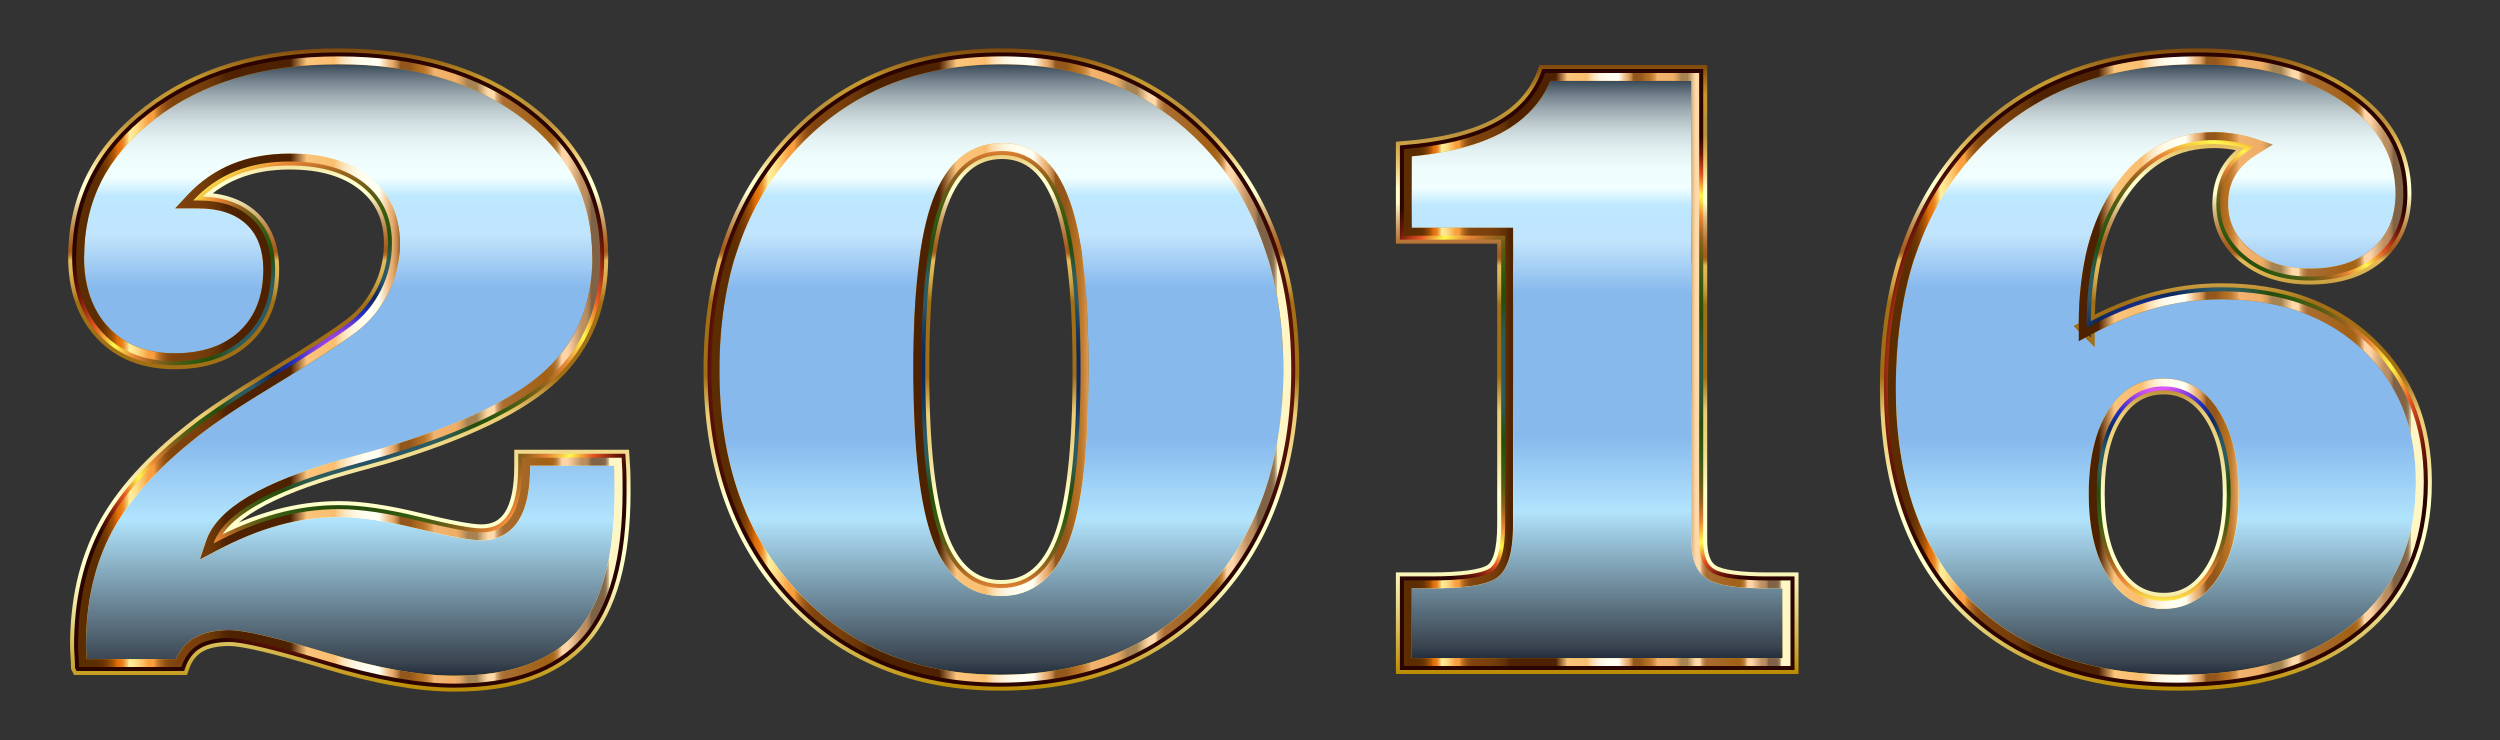
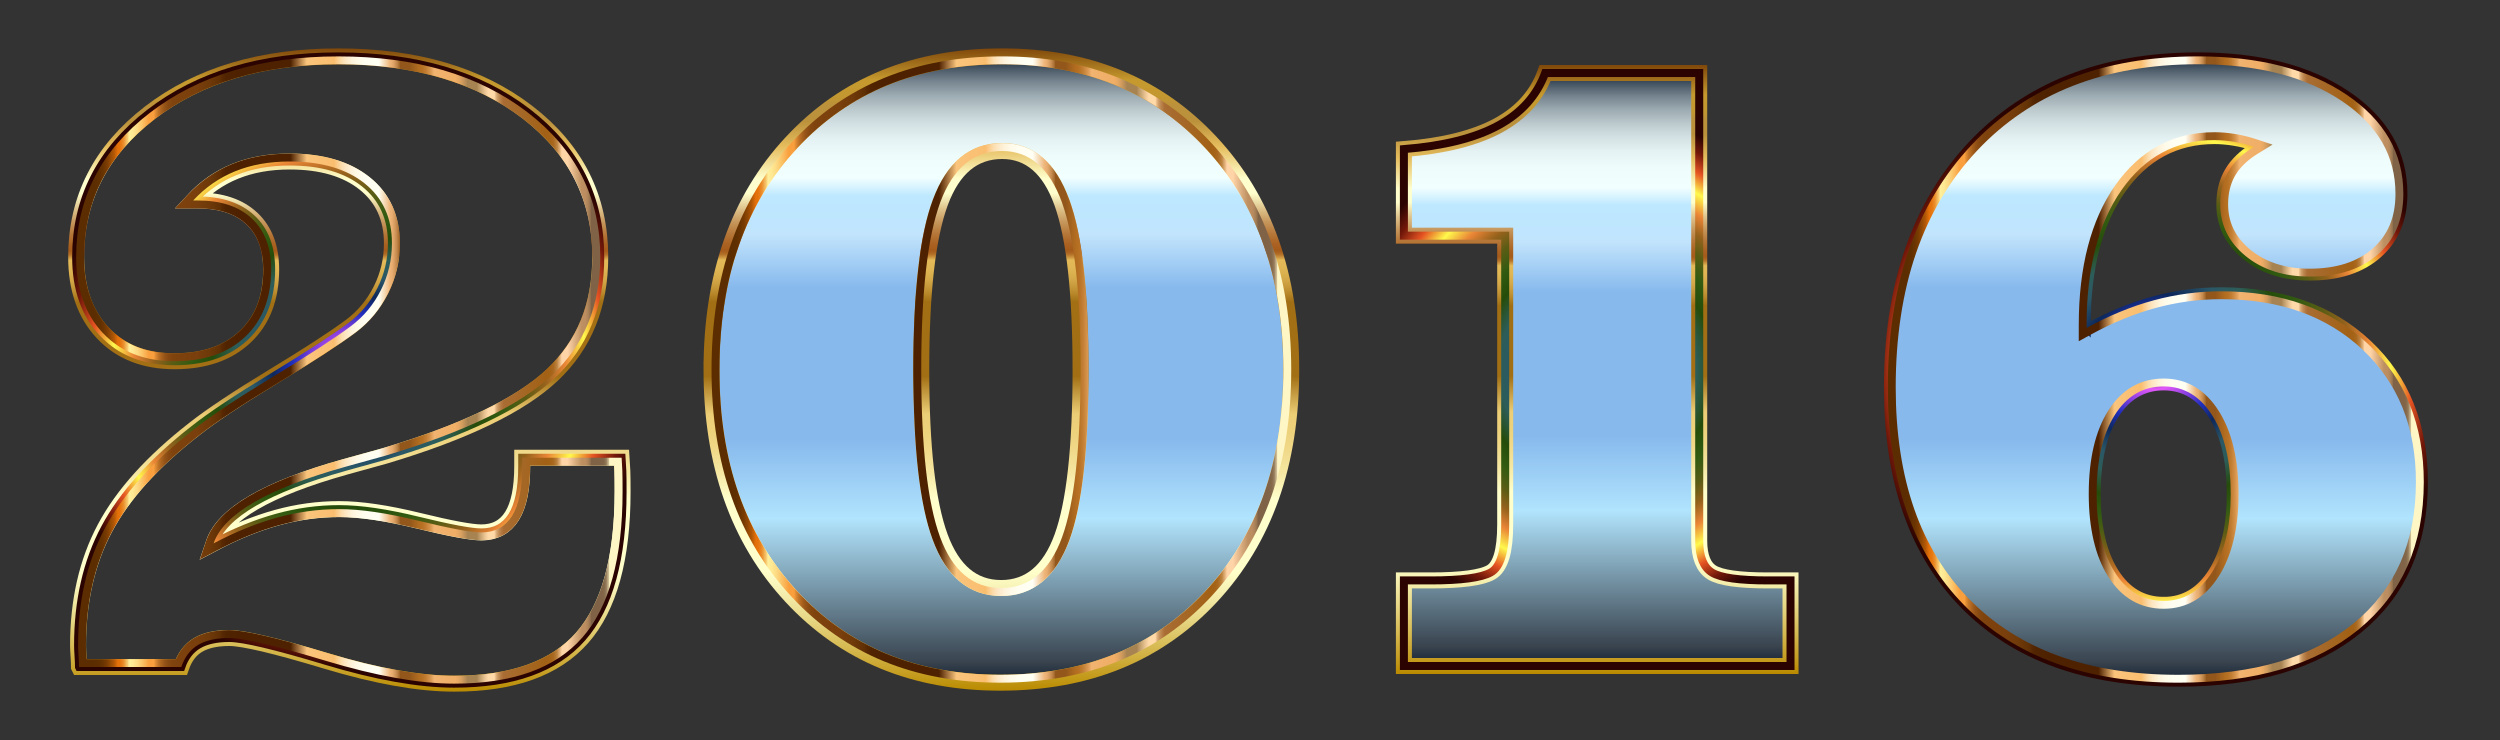
<svg xmlns="http://www.w3.org/2000/svg" enable-background="new -15 430 2500 740" version="1.1" viewBox="-15 430 2500 740" xml:space="preserve">
  <rect x="-15" y="430" width="2500" height="740" fill="#333333" stroke="none" />
  <linearGradient id="i" x1="339.89" x2="339.89" y1="920.2" y2="1557.8" gradientTransform="matrix(.984 0 0 -.984 0 2018.9)" gradientUnits="userSpaceOnUse">
    <stop stop-color="#152133" offset="0" />
    <stop stop-color="#39444F" offset=".033" />
    <stop stop-color="#B1E4FD" offset=".261" />
    <stop stop-color="#87B9ED" offset=".388" />
    <stop stop-color="#87B9ED" offset=".63" />
    <stop stop-color="#C2E4FC" offset=".715" />
    <stop stop-color="#BFE6FE" offset=".727" />
    <stop stop-color="#BDE8FF" offset=".776" />
    <stop stop-color="#F2FFFF" offset=".806" />
    <stop stop-color="#EFFCFC" offset=".84" />
    <stop stop-color="#E5F2F3" offset=".867" />
    <stop stop-color="#D4E1E4" offset=".891" />
    <stop stop-color="#BCCACE" offset=".914" />
    <stop stop-color="#9DABB2" offset=".937" />
    <stop stop-color="#778690" offset=".959" />
    <stop stop-color="#4B5A67" offset=".979" />
    <stop stop-color="#19283A" offset=".999" />
    <stop stop-color="#172638" offset="1" />
  </linearGradient>
-   <path d="m64.022 1097c0-2.533-0.163-6.182-0.475-10.938-0.319-4.755-0.475-8.24-0.475-10.462 0-44.702 8.954-83.852 26.868-117.46 17.908-33.601 47.629-66.577 89.165-98.914 16.8-13.315 43.112-30.829 78.941-52.549 35.822-21.71 61.821-38.593 77.99-50.645 12.676-9.511 22.663-21.556 29.96-36.142 7.289-14.579 10.938-30.116 10.938-46.604 0-25.36-9.117-45.333-27.344-59.919-18.234-14.579-43.2-21.875-74.899-21.875-20.292 0-38.445 3.254-54.45 9.749-16.013 6.502-30.041 16.25-42.086 29.246h4.755c23.138 0 41.135 6.026 53.975 18.071 12.84 12.052 19.26 29.008 19.26 50.884 0 28.533-8.642 50.965-25.917 67.29-17.283 16.333-40.823 24.491-70.619 24.491-30.123 0-54.056-9.429-71.808-28.296-17.759-18.858-26.631-44.144-26.631-75.85 0-58.329 24.491-106.36 73.472-144.09 48.982-37.724 111.83-56.59 188.56-56.59 77.67 0 140.76 18.628 189.27 55.877 48.506 37.256 72.759 85.524 72.759 144.8 0 48.506-16.013 87.821-48.03 117.94-32.025 30.122-87.82 57.065-167.39 80.843-9.199 2.541-22.351 6.182-39.471 10.938-77.99 21.875-121.9 47.399-131.73 76.563 21.556-11.413 42.636-19.973 63.248-25.68 20.605-5.707 41.373-8.56 62.297-8.56 21.236 0 47.711 3.886 79.417 11.652 31.698 7.772 52.623 11.65 62.772 11.65 13.628 0 23.852-5.469 30.673-16.406 6.814-10.938 10.224-27.5 10.224-49.695v-8.56h99.39c0.312 4.124 0.55 8.56 0.713 13.315 0.156 4.756 0.238 11.576 0.238 20.449 0 66.897-13.479 115.64-40.422 146.23-26.95 30.591-69.593 45.89-127.92 45.89-35.191 0-77.99-7.609-128.4-22.826s-82.589-22.826-96.536-22.826c-13.003 0-23.384 2.304-31.148 6.895-7.772 4.6-13.397 11.971-16.882 22.114h-102.24v-1e-4z" fill="url(#i)" />
  <linearGradient id="h" x1="339.89" x2="339.89" y1="912.2" y2="1565.8" gradientTransform="matrix(.984 0 0 -.984 0 2018.9)" gradientUnits="userSpaceOnUse">
    <stop stop-color="#BA8B01" offset="0" />
    <stop stop-color="#CDAA37" offset=".044" />
    <stop stop-color="#E8D886" offset=".112" />
    <stop stop-color="#F8F4B8" offset=".161" />
    <stop stop-color="#FFFFCB" offset=".185" />
    <stop stop-color="#FFFFCB" offset=".299" />
    <stop stop-color="#FDF9C1" offset=".308" />
    <stop stop-color="#F5E6A0" offset=".342" />
    <stop stop-color="#F0D989" offset=".374" />
    <stop stop-color="#EDD17B" offset=".404" />
    <stop stop-color="#ECCE76" offset=".43" />
    <stop stop-color="#A26F14" offset=".489" />
    <stop stop-color="#A26F14" offset=".605" />
    <stop stop-color="#A67418" offset=".607" />
    <stop stop-color="#C19234" offset=".624" />
    <stop stop-color="#D4A848" offset=".64" />
    <stop stop-color="#E0B654" offset=".656" />
    <stop stop-color="#E4BA58" offset=".67" />
    <stop stop-color="#D9A94D" offset=".672" />
    <stop stop-color="#C38737" offset=".676" />
    <stop stop-color="#B36F27" offset=".679" />
    <stop stop-color="#A9601D" offset=".683" />
    <stop stop-color="#A65B1A" offset=".686" />
    <stop stop-color="#AA6222" offset=".695" />
    <stop stop-color="#B57637" offset=".71" />
    <stop stop-color="#C6965B" offset=".729" />
    <stop stop-color="#DEC38B" offset=".75" />
    <stop stop-color="#FDFCC9" offset=".773" />
    <stop stop-color="#FFFFCD" offset=".774" />
    <stop stop-color="#FFFFCD" offset=".796" />
    <stop stop-color="#E5BD5D" offset=".847" />
    <stop stop-color="#BB913B" offset=".886" />
    <stop stop-color="#BB913B" offset=".912" />
    <stop stop-color="#BE9337" offset=".915" />
    <stop stop-color="#C39830" offset=".925" />
    <stop stop-color="#C5992E" offset=".951" />
    <stop stop-color="#7F470A" offset="1" />
  </linearGradient>
  <path d="m64.022 1097c0-2.533-0.163-6.182-0.475-10.938-0.319-4.755-0.475-8.24-0.475-10.462 0-44.702 8.954-83.852 26.868-117.46 17.908-33.601 47.629-66.577 89.165-98.914 16.8-13.315 43.112-30.829 78.941-52.549 35.822-21.71 61.821-38.593 77.99-50.645 12.676-9.511 22.663-21.556 29.96-36.142 7.289-14.579 10.938-30.116 10.938-46.604 0-25.36-9.117-45.333-27.344-59.919-18.234-14.579-43.2-21.875-74.899-21.875-20.292 0-38.445 3.254-54.45 9.749-16.013 6.502-30.041 16.25-42.086 29.246h4.755c23.138 0 41.135 6.026 53.975 18.071 12.84 12.052 19.26 29.008 19.26 50.884 0 28.533-8.642 50.965-25.917 67.29-17.283 16.333-40.823 24.491-70.619 24.491-30.123 0-54.056-9.429-71.808-28.296-17.759-18.858-26.631-44.144-26.631-75.85 0-58.329 24.491-106.36 73.472-144.09 48.982-37.724 111.83-56.59 188.56-56.59 77.67 0 140.76 18.628 189.27 55.877 48.506 37.256 72.759 85.524 72.759 144.8 0 48.506-16.013 87.821-48.03 117.94-32.025 30.122-87.82 57.065-167.39 80.843-9.199 2.541-22.351 6.182-39.471 10.938-77.99 21.875-121.9 47.399-131.73 76.563 21.556-11.413 42.636-19.973 63.248-25.68 20.605-5.707 41.373-8.56 62.297-8.56 21.236 0 47.711 3.886 79.417 11.652 31.698 7.772 52.623 11.65 62.772 11.65 13.628 0 23.852-5.469 30.673-16.406 6.814-10.938 10.224-27.5 10.224-49.695v-8.56h99.39c0.312 4.124 0.55 8.56 0.713 13.315 0.156 4.756 0.238 11.576 0.238 20.449 0 66.897-13.479 115.64-40.422 146.23-26.95 30.591-69.593 45.89-127.92 45.89-35.191 0-77.99-7.609-128.4-22.826s-82.589-22.826-96.536-22.826c-13.003 0-23.384 2.304-31.148 6.895-7.772 4.6-13.397 11.971-16.882 22.114h-102.24v-1e-4z" fill="none" stroke="url(#h)" stroke-miterlimit="10" stroke-width="16" />
  <radialGradient id="g" cx="339.89" cy="1239" r="302.95" gradientTransform="matrix(.984 0 0 -.984 0 2018.9)" gradientUnits="userSpaceOnUse">
    <stop stop-color="#2D0B38" offset="0" />
    <stop stop-color="#E257F9" offset=".068" />
    <stop stop-color="#813EDD" offset=".136" />
    <stop stop-color="#202FBE" offset=".192" />
    <stop stop-color="#0D285B" offset=".256" />
    <stop stop-color="#2A5867" offset=".328" />
    <stop stop-color="#2C5D58" offset=".389" />
    <stop stop-color="#264C0A" offset=".462" />
    <stop stop-color="#325B11" offset=".529" />
    <stop stop-color="#5B5C14" offset=".597" />
    <stop stop-color="#96621C" offset=".658" />
    <stop stop-color="#EA8536" offset=".724" />
    <stop stop-color="#FFF94C" offset=".794" />
    <stop stop-color="#E55322" offset=".867" />
    <stop stop-color="#72180A" offset=".937" />
    <stop stop-color="#2B0401" offset="1" />
  </radialGradient>
  <path d="m64.022 1097c0-2.533-0.163-6.182-0.475-10.938-0.319-4.755-0.475-8.24-0.475-10.462 0-44.702 8.954-83.852 26.868-117.46 17.908-33.601 47.629-66.577 89.165-98.914 16.8-13.315 43.112-30.829 78.941-52.549 35.822-21.71 61.821-38.593 77.99-50.645 12.676-9.511 22.663-21.556 29.96-36.142 7.289-14.579 10.938-30.116 10.938-46.604 0-25.36-9.117-45.333-27.344-59.919-18.234-14.579-43.2-21.875-74.899-21.875-20.292 0-38.445 3.254-54.45 9.749-16.013 6.502-30.041 16.25-42.086 29.246h4.755c23.138 0 41.135 6.026 53.975 18.071 12.84 12.052 19.26 29.008 19.26 50.884 0 28.533-8.642 50.965-25.917 67.29-17.283 16.333-40.823 24.491-70.619 24.491-30.123 0-54.056-9.429-71.808-28.296-17.759-18.858-26.631-44.144-26.631-75.85 0-58.329 24.491-106.36 73.472-144.09 48.982-37.724 111.83-56.59 188.56-56.59 77.67 0 140.76 18.628 189.27 55.877 48.506 37.256 72.759 85.524 72.759 144.8 0 48.506-16.013 87.821-48.03 117.94-32.025 30.122-87.82 57.065-167.39 80.843-9.199 2.541-22.351 6.182-39.471 10.938-77.99 21.875-121.9 47.399-131.73 76.563 21.556-11.413 42.636-19.973 63.248-25.68 20.605-5.707 41.373-8.56 62.297-8.56 21.236 0 47.711 3.886 79.417 11.652 31.698 7.772 52.623 11.65 62.772 11.65 13.628 0 23.852-5.469 30.673-16.406 6.814-10.938 10.224-27.5 10.224-49.695v-8.56h99.39c0.312 4.124 0.55 8.56 0.713 13.315 0.156 4.756 0.238 11.576 0.238 20.449 0 66.897-13.479 115.64-40.422 146.23-26.95 30.591-69.593 45.89-127.92 45.89-35.191 0-77.99-7.609-128.4-22.826s-82.589-22.826-96.536-22.826c-13.003 0-23.384 2.304-31.148 6.895-7.772 4.6-13.397 11.971-16.882 22.114h-102.24v-1e-4z" fill="none" stroke="url(#g)" stroke-miterlimit="10" stroke-width="8" />
  <linearGradient id="f" x1="62.178" x2="617.6" y1="1239" y2="1239" gradientTransform="matrix(.984 0 0 -.984 0 2018.9)" gradientUnits="userSpaceOnUse">
    <stop stop-color="#5C2D00" offset=".032" />
    <stop stop-color="#5F2F00" offset=".041" />
    <stop stop-color="#693401" offset=".049" />
    <stop stop-color="#7A3C02" offset=".056" />
    <stop stop-color="#924804" offset=".062" />
    <stop stop-color="#B15706" offset=".069" />
    <stop stop-color="#D66908" offset=".074" />
    <stop stop-color="#E47009" offset=".076" />
    <stop stop-color="#E5740D" offset=".08" />
    <stop stop-color="#E77E1A" offset=".083" />
    <stop stop-color="#EB902E" offset=".087" />
    <stop stop-color="#F0AA4B" offset=".09" />
    <stop stop-color="#F7CA70" offset=".094" />
    <stop stop-color="#FFEF9B" offset=".097" />
    <stop stop-color="#FFE994" offset=".103" />
    <stop stop-color="#FDD982" offset=".112" />
    <stop stop-color="#FBBF63" offset=".122" />
    <stop stop-color="#F99F3E" offset=".133" />
    <stop stop-color="#F99F3E" offset=".134" />
    <stop stop-color="#F99F3E" offset=".142" />
    <stop stop-color="#E18D34" offset=".145" />
    <stop stop-color="#C27528" offset=".15" />
    <stop stop-color="#A9621E" offset=".156" />
    <stop stop-color="#955317" offset=".162" />
    <stop stop-color="#874911" offset=".169" />
    <stop stop-color="#7F430E" offset=".178" />
    <stop stop-color="#7D410D" offset=".194" />
    <stop stop-color="#793F0C" offset=".221" />
    <stop stop-color="#6F3909" offset=".244" />
    <stop stop-color="#603005" offset=".263" />
    <stop stop-color="#572802" offset=".268" />
    <stop stop-color="#502301" offset=".276" />
    <stop stop-color="#4E2100" offset=".298" />
    <stop stop-color="#4E2100" offset=".392" />
    <stop stop-color="#FAC47C" offset=".422" />
    <stop stop-color="#FABE6F" offset=".472" />
    <stop stop-color="#FBCE8F" offset=".479" />
    <stop stop-color="#FCDDAE" offset=".486" />
    <stop stop-color="#FDE9C7" offset=".495" />
    <stop stop-color="#FEF3DB" offset=".505" />
    <stop stop-color="#FFFAE8" offset=".516" />
    <stop stop-color="#FFFEF1" offset=".53" />
    <stop stop-color="#FFFFF3" offset=".554" />
    <stop stop-color="#EDB275" offset=".575" />
    <stop stop-color="#E8AD70" offset=".578" />
    <stop stop-color="#D99E61" offset=".582" />
    <stop stop-color="#C18649" offset=".587" />
    <stop stop-color="#9F6427" offset=".592" />
    <stop stop-color="#93571B" offset=".593" />
    <stop stop-color="#93571B" offset=".61" />
    <stop stop-color="#B46E21" offset=".629" />
    <stop stop-color="#B87226" offset=".634" />
    <stop stop-color="#C27E33" offset=".64" />
    <stop stop-color="#D4924A" offset=".647" />
    <stop stop-color="#ECAE6A" offset=".654" />
    <stop stop-color="#F1B370" offset=".655" />
    <stop stop-color="#F0AE66" offset=".694" />
    <stop stop-color="#E8A964" offset=".699" />
    <stop stop-color="#D39D5E" offset=".706" />
    <stop stop-color="#B18955" offset=".714" />
    <stop stop-color="#A78352" offset=".716" />
    <stop stop-color="#A78352" offset=".733" />
    <stop stop-color="#B69261" offset=".736" />
    <stop stop-color="#EBC594" offset=".748" />
    <stop stop-color="#FFD9A8" offset=".754" />
    <stop stop-color="#FFD9A8" offset=".765" />
    <stop stop-color="#ECC18E" offset=".767" />
    <stop stop-color="#D3A26D" offset=".77" />
    <stop stop-color="#C08A53" offset=".774" />
    <stop stop-color="#B37941" offset=".778" />
    <stop stop-color="#AB6F36" offset=".781" />
    <stop stop-color="#A86C32" offset=".785" />
    <stop stop-color="#A26115" offset=".86" />
    <stop stop-color="#A46317" offset=".868" />
    <stop stop-color="#A9691F" offset=".873" />
    <stop stop-color="#B2742D" offset=".876" />
    <stop stop-color="#BE8441" offset=".88" />
    <stop stop-color="#CE985A" offset=".882" />
    <stop stop-color="#E2B179" offset=".885" />
    <stop stop-color="#FACD9E" offset=".888" />
    <stop stop-color="#FFD4A6" offset=".888" />
    <stop stop-color="#FFD4A6" offset=".899" />
    <stop stop-color="#BD8F61" offset=".925" />
    <stop stop-color="#BB8D60" offset=".932" />
    <stop stop-color="#B3885C" offset=".935" />
    <stop stop-color="#A57E56" offset=".938" />
    <stop stop-color="#92704E" offset=".941" />
    <stop stop-color="#806346" offset=".942" />
    <stop stop-color="#806346" offset=".953" />
    <stop stop-color="#806346" offset=".955" />
    <stop stop-color="#826548" offset=".964" />
    <stop stop-color="#876C4D" offset=".967" />
    <stop stop-color="#927758" offset=".969" />
    <stop stop-color="#A08866" offset=".971" />
    <stop stop-color="#B39E79" offset=".972" />
    <stop stop-color="#CBBA91" offset=".974" />
    <stop stop-color="#E6D9AC" offset=".975" />
    <stop stop-color="#FFF6C5" offset=".976" />
    <stop stop-color="#FFF6C5" offset="1" />
  </linearGradient>
  <path d="m323.2 494.25c37.898 0 72.668 4.592 103.34 13.648 30.466 8.995 57.763 22.655 81.132 40.6 23.191 17.813 40.798 38.482 52.331 61.435 11.514 22.915 17.352 48.864 17.352 77.128 0 23.117-3.845 44.278-11.427 62.896-7.539 18.51-19.02 35.1-34.125 49.307-30.958 29.119-86.199 55.704-164.18 79.011-9.197 2.541-22.327 6.176-39.422 10.924-81.418 22.837-126.25 49.538-137.06 81.629l-6.299 18.702 17.44-9.234c20.955-11.095 41.702-19.523 61.666-25.05 19.824-5.49 40.077-8.274 60.196-8.274 20.5 0 46.59 3.844 77.543 11.425 32.595 7.992 53.741 11.877 64.647 11.877 16.229 0 29.145-6.954 37.353-20.115 7.681-12.33 11.414-29.947 11.414-53.856v-0.69h84.126c0.093 1.852 0.174 3.756 0.241 5.703 0.155 4.72 0.234 11.513 0.234 20.19 0 64.606-12.939 112.06-38.457 141.03-12.523 14.215-28.991 25.052-48.946 32.211-20.367 7.306-44.952 11.011-73.071 11.011-34.255 0-76.69-7.567-126.12-22.49-51.628-15.586-83.949-23.162-98.811-23.162-14.359 0-26.187 2.688-35.157 7.992-7.934 4.696-14.045 11.75-18.219 21.016h-89.301c-0.062-1.117-0.136-2.314-0.22-3.595-0.378-5.634-0.458-8.512-0.458-9.935 0-43.189 8.729-81.463 25.944-113.76 17.305-32.47 46.595-64.906 87.055-96.406l0.027-0.021 0.027-0.021c16.459-13.045 42.746-30.536 78.132-51.986 35.876-21.743 62.325-38.924 78.634-51.08 13.604-10.207 24.463-23.3 32.276-38.917 7.809-15.618 11.768-32.482 11.768-50.123 0-27.749-10.193-49.976-30.299-66.066-19.585-15.659-46.438-23.598-79.814-23.598-21.207 0-40.523 3.474-57.411 10.327-17.014 6.908-32.119 17.401-44.898 31.188l-12.252 13.22h22.78c20.967 0 37.315 5.363 48.589 15.939 11.288 10.596 16.776 25.363 16.776 45.146 0 26.518-7.671 46.658-23.453 61.57-15.687 14.824-37.628 22.341-65.213 22.341-28.116 0-49.73-8.445-66.078-25.821-16.25-17.256-24.49-40.96-24.49-70.454 0-27.774 5.891-53.409 17.509-76.195 11.654-22.856 29.451-43.602 52.895-61.661 23.614-18.187 50.979-32.029 81.333-41.139 30.545-9.167 65.004-13.816 102.42-13.816m0-7.87c-76.727 0-139.57 18.866-188.56 56.59-48.982 37.732-73.472 85.762-73.472 144.09 0 31.706 8.872 56.992 26.631 75.85 17.751 18.866 41.685 28.296 71.808 28.296 29.796 0 53.336-8.158 70.619-24.491 17.276-16.324 25.918-38.757 25.918-67.29 0-21.875-6.42-38.832-19.26-50.884-12.84-12.045-30.836-18.071-53.975-18.071h-4.755c12.045-12.996 26.074-22.745 42.086-29.246 16.005-6.494 34.158-9.749 54.45-9.749 31.698 0 56.665 7.297 74.899 21.875 18.227 14.586 27.344 34.559 27.344 59.919 0 16.488-3.648 32.025-10.938 46.604-7.296 14.586-17.283 26.631-29.96 36.142-16.169 12.052-42.168 28.934-77.99 50.645-35.83 21.72-62.141 39.233-78.941 52.549-41.536 32.337-71.258 65.314-89.165 98.914-17.915 33.608-26.868 72.759-26.868 117.46 0 2.222 0.156 5.707 0.475 10.462 0.312 4.755 0.475 8.404 0.475 10.938h102.24c3.485-10.142 9.11-17.514 16.882-22.114 7.765-4.591 18.145-6.895 31.148-6.895 13.947 0 46.128 7.609 96.536 22.826 50.408 15.218 93.208 22.826 128.4 22.826 58.329 0 100.97-15.299 127.92-45.89 26.943-30.592 40.422-79.335 40.422-146.23 0-8.872-0.082-15.693-0.238-20.449-0.163-4.755-0.401-9.191-0.713-13.315h-99.389v8.56c0 22.195-3.41 38.757-10.224 49.695-6.821 10.937-17.045 16.406-30.673 16.406-10.15 0-31.074-3.878-62.772-11.65-31.706-7.765-58.18-11.651-79.417-11.651-20.924 0-41.692 2.853-62.297 8.56-20.612 5.707-41.692 14.266-63.248 25.68 9.823-29.164 53.737-54.688 131.73-76.563 17.12-4.755 30.272-8.396 39.471-10.938 79.573-23.777 135.37-50.72 167.39-80.843 32.018-30.115 48.03-69.43 48.03-117.94 0-59.28-24.253-107.55-72.759-144.8-48.506-37.249-111.6-55.877-189.27-55.877z" fill="url(#f)" />
  <linearGradient id="e" x1="1002.7" x2="1002.7" y1="921.17" y2="1557.8" gradientTransform="matrix(.984 0 0 -.984 0 2018.9)" gradientUnits="userSpaceOnUse">
    <stop stop-color="#152133" offset="0" />
    <stop stop-color="#39444F" offset=".033" />
    <stop stop-color="#B1E4FD" offset=".261" />
    <stop stop-color="#87B9ED" offset=".388" />
    <stop stop-color="#87B9ED" offset=".63" />
    <stop stop-color="#C2E4FC" offset=".715" />
    <stop stop-color="#BFE6FE" offset=".727" />
    <stop stop-color="#BDE8FF" offset=".776" />
    <stop stop-color="#F2FFFF" offset=".806" />
    <stop stop-color="#EFFCFC" offset=".84" />
    <stop stop-color="#E5F2F3" offset=".867" />
    <stop stop-color="#D4E1E4" offset=".891" />
    <stop stop-color="#BCCACE" offset=".914" />
    <stop stop-color="#9DABB2" offset=".937" />
    <stop stop-color="#778690" offset=".959" />
    <stop stop-color="#4B5A67" offset=".979" />
    <stop stop-color="#19283A" offset=".999" />
    <stop stop-color="#172638" offset="1" />
  </linearGradient>
  <path d="m696.53 799.76c0-94.159 26.705-169.93 80.13-227.31 53.418-57.378 123.56-86.074 210.43-86.074 85.911 0 155.58 28.771 209 86.312 53.418 57.541 80.13 133.24 80.13 227.07 0 93.846-26.712 169.46-80.13 226.84-53.425 57.386-123.72 86.074-210.91 86.074-85.918 0-155.5-28.689-208.77-86.074-53.261-57.378-79.892-132.99-79.892-226.84zm369.03 0c0-77.039-6.182-132.75-18.546-167.16-12.364-34.396-32.337-51.597-59.919-51.597-28.533 0-49.145 17.12-61.821 51.359-12.684 34.24-19.022 90.042-19.022 167.39 0 77.358 6.257 133.08 18.784 167.16 12.52 34.083 32.887 51.121 61.108 51.121 28.213 0 48.506-16.882 60.87-50.646 12.364-33.763 18.546-89.64 18.546-167.63z" fill="url(#e)" />
  <linearGradient id="d" x1="1002.7" x2="1002.7" y1="913.17" y2="1565.8" gradientTransform="matrix(.984 0 0 -.984 0 2018.9)" gradientUnits="userSpaceOnUse">
    <stop stop-color="#BA8B01" offset="0" />
    <stop stop-color="#CDAA37" offset=".044" />
    <stop stop-color="#E8D886" offset=".112" />
    <stop stop-color="#F8F4B8" offset=".161" />
    <stop stop-color="#FFFFCB" offset=".185" />
    <stop stop-color="#FFFFCB" offset=".299" />
    <stop stop-color="#FDF9C1" offset=".308" />
    <stop stop-color="#F5E6A0" offset=".342" />
    <stop stop-color="#F0D989" offset=".374" />
    <stop stop-color="#EDD17B" offset=".404" />
    <stop stop-color="#ECCE76" offset=".43" />
    <stop stop-color="#A26F14" offset=".489" />
    <stop stop-color="#A26F14" offset=".605" />
    <stop stop-color="#A67418" offset=".607" />
    <stop stop-color="#C19234" offset=".624" />
    <stop stop-color="#D4A848" offset=".64" />
    <stop stop-color="#E0B654" offset=".656" />
    <stop stop-color="#E4BA58" offset=".67" />
    <stop stop-color="#D9A94D" offset=".672" />
    <stop stop-color="#C38737" offset=".676" />
    <stop stop-color="#B36F27" offset=".679" />
    <stop stop-color="#A9601D" offset=".683" />
    <stop stop-color="#A65B1A" offset=".686" />
    <stop stop-color="#AA6222" offset=".695" />
    <stop stop-color="#B57637" offset=".71" />
    <stop stop-color="#C6965B" offset=".729" />
    <stop stop-color="#DEC38B" offset=".75" />
    <stop stop-color="#FDFCC9" offset=".773" />
    <stop stop-color="#FFFFCD" offset=".774" />
    <stop stop-color="#FFFFCD" offset=".796" />
    <stop stop-color="#E5BD5D" offset=".847" />
    <stop stop-color="#BB913B" offset=".886" />
    <stop stop-color="#BB913B" offset=".912" />
    <stop stop-color="#BE9337" offset=".915" />
    <stop stop-color="#C39830" offset=".925" />
    <stop stop-color="#C5992E" offset=".951" />
    <stop stop-color="#7F470A" offset="1" />
  </linearGradient>
  <path d="m696.53 799.76c0-94.159 26.705-169.93 80.13-227.31 53.418-57.378 123.56-86.074 210.43-86.074 85.911 0 155.58 28.771 209 86.312 53.418 57.541 80.13 133.24 80.13 227.07 0 93.846-26.712 169.46-80.13 226.84-53.425 57.386-123.72 86.074-210.91 86.074-85.918 0-155.5-28.689-208.77-86.074-53.261-57.378-79.892-132.99-79.892-226.84zm369.03 0c0-77.039-6.182-132.75-18.546-167.16-12.364-34.396-32.337-51.597-59.919-51.597-28.533 0-49.145 17.12-61.821 51.359-12.684 34.24-19.022 90.042-19.022 167.39 0 77.358 6.257 133.08 18.784 167.16 12.52 34.083 32.887 51.121 61.108 51.121 28.213 0 48.506-16.882 60.87-50.646 12.364-33.763 18.546-89.64 18.546-167.63z" fill="none" stroke="url(#d)" stroke-miterlimit="10" stroke-width="16" />
  <radialGradient id="c" cx="1002.7" cy="1239.5" r="310.7" gradientTransform="matrix(.984 0 0 -.984 0 2018.9)" gradientUnits="userSpaceOnUse">
    <stop stop-color="#2D0B38" offset="0" />
    <stop stop-color="#E257F9" offset=".068" />
    <stop stop-color="#813EDD" offset=".136" />
    <stop stop-color="#202FBE" offset=".192" />
    <stop stop-color="#0D285B" offset=".256" />
    <stop stop-color="#2A5867" offset=".328" />
    <stop stop-color="#2C5D58" offset=".389" />
    <stop stop-color="#264C0A" offset=".462" />
    <stop stop-color="#325B11" offset=".529" />
    <stop stop-color="#5B5C14" offset=".597" />
    <stop stop-color="#96621C" offset=".658" />
    <stop stop-color="#EA8536" offset=".724" />
    <stop stop-color="#FFF94C" offset=".794" />
    <stop stop-color="#E55322" offset=".867" />
    <stop stop-color="#72180A" offset=".937" />
    <stop stop-color="#2B0401" offset="1" />
  </radialGradient>
-   <path d="m696.53 799.76c0-94.159 26.705-169.93 80.13-227.31 53.418-57.378 123.56-86.074 210.43-86.074 85.911 0 155.58 28.771 209 86.312 53.418 57.541 80.13 133.24 80.13 227.07 0 93.846-26.712 169.46-80.13 226.84-53.425 57.386-123.72 86.074-210.91 86.074-85.918 0-155.5-28.689-208.77-86.074-53.261-57.378-79.892-132.99-79.892-226.84zm369.03 0c0-77.039-6.182-132.75-18.546-167.16-12.364-34.396-32.337-51.597-59.919-51.597-28.533 0-49.145 17.12-61.821 51.359-12.684 34.24-19.022 90.042-19.022 167.39 0 77.358 6.257 133.08 18.784 167.16 12.52 34.083 32.887 51.121 61.108 51.121 28.213 0 48.506-16.882 60.87-50.646 12.364-33.763 18.546-89.64 18.546-167.63z" fill="none" stroke="url(#c)" stroke-miterlimit="10" stroke-width="8" />
  <linearGradient id="b" x1="708.03" x2="1297.3" y1="1239.5" y2="1239.5" gradientTransform="matrix(.984 0 0 -.984 0 2018.9)" gradientUnits="userSpaceOnUse">
    <stop stop-color="#5C2D00" offset=".032" />
    <stop stop-color="#5F2F00" offset=".041" />
    <stop stop-color="#693401" offset=".049" />
    <stop stop-color="#7A3C02" offset=".056" />
    <stop stop-color="#924804" offset=".062" />
    <stop stop-color="#B15706" offset=".069" />
    <stop stop-color="#D66908" offset=".074" />
    <stop stop-color="#E47009" offset=".076" />
    <stop stop-color="#E5740D" offset=".08" />
    <stop stop-color="#E77E1A" offset=".083" />
    <stop stop-color="#EB902E" offset=".087" />
    <stop stop-color="#F0AA4B" offset=".09" />
    <stop stop-color="#F7CA70" offset=".094" />
    <stop stop-color="#FFEF9B" offset=".097" />
    <stop stop-color="#FFE994" offset=".103" />
    <stop stop-color="#FDD982" offset=".112" />
    <stop stop-color="#FBBF63" offset=".122" />
    <stop stop-color="#F99F3E" offset=".133" />
    <stop stop-color="#F99F3E" offset=".134" />
    <stop stop-color="#F99F3E" offset=".142" />
    <stop stop-color="#E18D34" offset=".145" />
    <stop stop-color="#C27528" offset=".15" />
    <stop stop-color="#A9621E" offset=".156" />
    <stop stop-color="#955317" offset=".162" />
    <stop stop-color="#874911" offset=".169" />
    <stop stop-color="#7F430E" offset=".178" />
    <stop stop-color="#7D410D" offset=".194" />
    <stop stop-color="#793F0C" offset=".221" />
    <stop stop-color="#6F3909" offset=".244" />
    <stop stop-color="#603005" offset=".263" />
    <stop stop-color="#572802" offset=".268" />
    <stop stop-color="#502301" offset=".276" />
    <stop stop-color="#4E2100" offset=".298" />
    <stop stop-color="#4E2100" offset=".392" />
    <stop stop-color="#FAC47C" offset=".422" />
    <stop stop-color="#FABE6F" offset=".472" />
    <stop stop-color="#FBCE8F" offset=".479" />
    <stop stop-color="#FCDDAE" offset=".486" />
    <stop stop-color="#FDE9C7" offset=".495" />
    <stop stop-color="#FEF3DB" offset=".505" />
    <stop stop-color="#FFFAE8" offset=".516" />
    <stop stop-color="#FFFEF1" offset=".53" />
    <stop stop-color="#FFFFF3" offset=".554" />
    <stop stop-color="#EDB275" offset=".575" />
    <stop stop-color="#E8AD70" offset=".578" />
    <stop stop-color="#D99E61" offset=".582" />
    <stop stop-color="#C18649" offset=".587" />
    <stop stop-color="#9F6427" offset=".592" />
    <stop stop-color="#93571B" offset=".593" />
    <stop stop-color="#93571B" offset=".61" />
    <stop stop-color="#B46E21" offset=".629" />
    <stop stop-color="#B87226" offset=".634" />
    <stop stop-color="#C27E33" offset=".64" />
    <stop stop-color="#D4924A" offset=".647" />
    <stop stop-color="#ECAE6A" offset=".654" />
    <stop stop-color="#F1B370" offset=".655" />
    <stop stop-color="#F0AE66" offset=".694" />
    <stop stop-color="#E8A964" offset=".699" />
    <stop stop-color="#D39D5E" offset=".706" />
    <stop stop-color="#B18955" offset=".714" />
    <stop stop-color="#A78352" offset=".716" />
    <stop stop-color="#A78352" offset=".733" />
    <stop stop-color="#B69261" offset=".736" />
    <stop stop-color="#EBC594" offset=".748" />
    <stop stop-color="#FFD9A8" offset=".754" />
    <stop stop-color="#FFD9A8" offset=".765" />
    <stop stop-color="#ECC18E" offset=".767" />
    <stop stop-color="#D3A26D" offset=".77" />
    <stop stop-color="#C08A53" offset=".774" />
    <stop stop-color="#B37941" offset=".778" />
    <stop stop-color="#AB6F36" offset=".781" />
    <stop stop-color="#A86C32" offset=".785" />
    <stop stop-color="#A26115" offset=".86" />
    <stop stop-color="#A46317" offset=".868" />
    <stop stop-color="#A9691F" offset=".873" />
    <stop stop-color="#B2742D" offset=".876" />
    <stop stop-color="#BE8441" offset=".88" />
    <stop stop-color="#CE985A" offset=".882" />
    <stop stop-color="#E2B179" offset=".885" />
    <stop stop-color="#FACD9E" offset=".888" />
    <stop stop-color="#FFD4A6" offset=".888" />
    <stop stop-color="#FFD4A6" offset=".899" />
    <stop stop-color="#BD8F61" offset=".925" />
    <stop stop-color="#BB8D60" offset=".932" />
    <stop stop-color="#B3885C" offset=".935" />
    <stop stop-color="#A57E56" offset=".938" />
    <stop stop-color="#92704E" offset=".941" />
    <stop stop-color="#806346" offset=".942" />
    <stop stop-color="#806346" offset=".953" />
    <stop stop-color="#806346" offset=".955" />
    <stop stop-color="#826548" offset=".964" />
    <stop stop-color="#876C4D" offset=".967" />
    <stop stop-color="#927758" offset=".969" />
    <stop stop-color="#A08866" offset=".971" />
    <stop stop-color="#B39E79" offset=".972" />
    <stop stop-color="#CBBA91" offset=".974" />
    <stop stop-color="#E6D9AC" offset=".975" />
    <stop stop-color="#FFF6C5" offset=".976" />
    <stop stop-color="#FFF6C5" offset="1" />
  </linearGradient>
  <path d="m987.09 494.25c41.719 0 79.966 7.059 113.68 20.982 33.615 13.882 63.746 35.016 89.556 62.814 25.847 27.843 45.51 60.542 58.443 97.19 12.996 36.827 19.585 78.724 19.585 124.53 0 45.808-6.589 87.686-19.584 124.47-12.931 36.605-32.592 69.241-58.436 97.002-25.803 27.716-56.086 48.789-90.008 62.633-34.037 13.891-72.775 20.934-115.14 20.934-41.724 0-79.955-7.04-113.63-20.923-33.573-13.842-63.641-34.915-89.368-62.635-25.768-27.76-45.371-60.396-58.264-97.003-12.956-36.787-19.526-78.668-19.526-124.48 0-45.967 6.589-87.966 19.583-124.83 12.93-36.683 32.592-69.358 58.437-97.12 25.803-27.716 56.046-48.788 89.89-62.632 33.959-13.891 72.576-20.935 114.78-20.935m-0.951 531.66c31.733 0 54.699-18.777 68.26-55.81 12.803-34.96 19.026-90.678 19.026-170.34 0-77.584-6.396-134.72-19.01-169.82-13.55-37.693-36.201-56.805-67.325-56.805-32.04 0-55.322 19.008-69.201 56.496-12.947 34.951-19.512 92.19-19.512 170.13 0 79.04 6.303 134.6 19.267 169.87 13.718 37.343 36.763 56.277 68.495 56.277m0.951-539.53c-86.869 0-157.01 28.696-210.43 86.074-53.425 57.385-80.13 133.15-80.13 227.31 0 93.846 26.631 169.46 79.892 226.84 53.262 57.386 122.85 86.074 208.77 86.074 87.182 0 157.48-28.689 210.91-86.074 53.418-57.378 80.13-132.99 80.13-226.84 0-93.839-26.712-169.53-80.13-227.07-53.425-57.541-123.09-86.312-209-86.312zm-0.951 531.66c-28.221 0-48.588-17.038-61.108-51.121-12.528-34.076-18.784-89.797-18.784-167.16 0-77.351 6.338-133.15 19.022-167.39 12.676-34.24 33.288-51.359 61.821-51.359 27.582 0 47.555 17.201 59.919 51.597 12.364 34.403 18.546 90.116 18.546 167.16 0 77.99-6.182 133.87-18.546 167.63-12.364 33.765-32.657 50.646-60.87 50.646z" fill="url(#b)" />
  <linearGradient id="a" x1="1608.3" x2="1608.3" y1="938.08" y2="1540.9" gradientTransform="matrix(.984 0 0 -.984 0 2018.9)" gradientUnits="userSpaceOnUse">
    <stop stop-color="#152133" offset="0" />
    <stop stop-color="#39444F" offset=".033" />
    <stop stop-color="#B1E4FD" offset=".261" />
    <stop stop-color="#87B9ED" offset=".388" />
    <stop stop-color="#87B9ED" offset=".63" />
    <stop stop-color="#C2E4FC" offset=".715" />
    <stop stop-color="#BFE6FE" offset=".727" />
    <stop stop-color="#BDE8FF" offset=".776" />
    <stop stop-color="#F2FFFF" offset=".806" />
    <stop stop-color="#EFFCFC" offset=".84" />
    <stop stop-color="#E5F2F3" offset=".867" />
    <stop stop-color="#D4E1E4" offset=".891" />
    <stop stop-color="#BCCACE" offset=".914" />
    <stop stop-color="#9DABB2" offset=".937" />
    <stop stop-color="#778690" offset=".959" />
    <stop stop-color="#4B5A67" offset=".979" />
    <stop stop-color="#19283A" offset=".999" />
    <stop stop-color="#172638" offset="1" />
  </linearGradient>
  <path d="m1388.9 665.66v-86.55c39.626-3.166 71.012-11.012 94.159-23.54 23.139-12.52 38.832-30.034 47.079-52.548h154.08v467.46c0 16.169 4.28 26.869 12.84 32.099 8.56 5.232 27.262 7.847 56.115 7.847h22.351v85.599h-386.62v-85.599h26.631c30.747 0 50.884-2.69 60.395-8.084 9.511-5.387 14.266-21.236 14.266-47.555v-289.13h-101.29z" fill="url(#a)" />
  <linearGradient id="p" x1="1608.3" x2="1608.3" y1="930.08" y2="1548.9" gradientTransform="matrix(.984 0 0 -.984 0 2018.9)" gradientUnits="userSpaceOnUse">
    <stop stop-color="#BA8B01" offset="0" />
    <stop stop-color="#CDAA37" offset=".044" />
    <stop stop-color="#E8D886" offset=".112" />
    <stop stop-color="#F8F4B8" offset=".161" />
    <stop stop-color="#FFFFCB" offset=".185" />
    <stop stop-color="#FFFFCB" offset=".299" />
    <stop stop-color="#FDF9C1" offset=".308" />
    <stop stop-color="#F5E6A0" offset=".342" />
    <stop stop-color="#F0D989" offset=".374" />
    <stop stop-color="#EDD17B" offset=".404" />
    <stop stop-color="#ECCE76" offset=".43" />
    <stop stop-color="#A26F14" offset=".489" />
    <stop stop-color="#A26F14" offset=".605" />
    <stop stop-color="#A67418" offset=".607" />
    <stop stop-color="#C19234" offset=".624" />
    <stop stop-color="#D4A848" offset=".64" />
    <stop stop-color="#E0B654" offset=".656" />
    <stop stop-color="#E4BA58" offset=".67" />
    <stop stop-color="#D9A94D" offset=".672" />
    <stop stop-color="#C38737" offset=".676" />
    <stop stop-color="#B36F27" offset=".679" />
    <stop stop-color="#A9601D" offset=".683" />
    <stop stop-color="#A65B1A" offset=".686" />
    <stop stop-color="#AA6222" offset=".695" />
    <stop stop-color="#B57637" offset=".71" />
    <stop stop-color="#C6965B" offset=".729" />
    <stop stop-color="#DEC38B" offset=".75" />
    <stop stop-color="#FDFCC9" offset=".773" />
    <stop stop-color="#FFFFCD" offset=".774" />
    <stop stop-color="#FFFFCD" offset=".796" />
    <stop stop-color="#E5BD5D" offset=".847" />
    <stop stop-color="#BB913B" offset=".886" />
    <stop stop-color="#BB913B" offset=".912" />
    <stop stop-color="#BE9337" offset=".915" />
    <stop stop-color="#C39830" offset=".925" />
    <stop stop-color="#C5992E" offset=".951" />
    <stop stop-color="#7F470A" offset="1" />
  </linearGradient>
  <path d="m1388.9 665.66v-86.55c39.626-3.166 71.012-11.012 94.159-23.54 23.139-12.52 38.832-30.034 47.079-52.548h154.08v467.46c0 16.169 4.28 26.869 12.84 32.099 8.56 5.232 27.262 7.847 56.115 7.847h22.351v85.599h-386.62v-85.599h26.631c30.747 0 50.884-2.69 60.395-8.084 9.511-5.387 14.266-21.236 14.266-47.555v-289.13h-101.29z" fill="none" stroke="url(#p)" stroke-miterlimit="10" stroke-width="16" />
  <radialGradient id="o" cx="1608.3" cy="1239.5" r="258.33" gradientTransform="matrix(.984 0 0 -.984 0 2018.9)" gradientUnits="userSpaceOnUse">
    <stop stop-color="#2D0B38" offset="0" />
    <stop stop-color="#E257F9" offset=".068" />
    <stop stop-color="#813EDD" offset=".136" />
    <stop stop-color="#202FBE" offset=".192" />
    <stop stop-color="#0D285B" offset=".256" />
    <stop stop-color="#2A5867" offset=".328" />
    <stop stop-color="#2C5D58" offset=".389" />
    <stop stop-color="#264C0A" offset=".462" />
    <stop stop-color="#325B11" offset=".529" />
    <stop stop-color="#5B5C14" offset=".597" />
    <stop stop-color="#96621C" offset=".658" />
    <stop stop-color="#EA8536" offset=".724" />
    <stop stop-color="#FFF94C" offset=".794" />
    <stop stop-color="#E55322" offset=".867" />
    <stop stop-color="#72180A" offset=".937" />
    <stop stop-color="#2B0401" offset="1" />
  </radialGradient>
  <path d="m1388.9 665.66v-86.55c39.626-3.166 71.012-11.012 94.159-23.54 23.139-12.52 38.832-30.034 47.079-52.548h154.08v467.46c0 16.169 4.28 26.869 12.84 32.099 8.56 5.232 27.262 7.847 56.115 7.847h22.351v85.599h-386.62v-85.599h26.631c30.747 0 50.884-2.69 60.395-8.084 9.511-5.387 14.266-21.236 14.266-47.555v-289.13h-101.29z" fill="none" stroke="url(#o)" stroke-miterlimit="10" stroke-width="8" />
  <linearGradient id="n" x1="1411.8" x2="1804.8" y1="1239.5" y2="1239.5" gradientTransform="matrix(.984 0 0 -.984 0 2018.9)" gradientUnits="userSpaceOnUse">
    <stop stop-color="#5C2D00" offset=".032" />
    <stop stop-color="#5F2F00" offset=".041" />
    <stop stop-color="#693401" offset=".049" />
    <stop stop-color="#7A3C02" offset=".056" />
    <stop stop-color="#924804" offset=".062" />
    <stop stop-color="#B15706" offset=".069" />
    <stop stop-color="#D66908" offset=".074" />
    <stop stop-color="#E47009" offset=".076" />
    <stop stop-color="#E5740D" offset=".08" />
    <stop stop-color="#E77E1A" offset=".083" />
    <stop stop-color="#EB902E" offset=".087" />
    <stop stop-color="#F0AA4B" offset=".09" />
    <stop stop-color="#F7CA70" offset=".094" />
    <stop stop-color="#FFEF9B" offset=".097" />
    <stop stop-color="#FFE994" offset=".103" />
    <stop stop-color="#FDD982" offset=".112" />
    <stop stop-color="#FBBF63" offset=".122" />
    <stop stop-color="#F99F3E" offset=".133" />
    <stop stop-color="#F99F3E" offset=".134" />
    <stop stop-color="#F99F3E" offset=".142" />
    <stop stop-color="#E18D34" offset=".145" />
    <stop stop-color="#C27528" offset=".15" />
    <stop stop-color="#A9621E" offset=".156" />
    <stop stop-color="#955317" offset=".162" />
    <stop stop-color="#874911" offset=".169" />
    <stop stop-color="#7F430E" offset=".178" />
    <stop stop-color="#7D410D" offset=".194" />
    <stop stop-color="#793F0C" offset=".221" />
    <stop stop-color="#6F3909" offset=".244" />
    <stop stop-color="#603005" offset=".263" />
    <stop stop-color="#572802" offset=".268" />
    <stop stop-color="#502301" offset=".276" />
    <stop stop-color="#4E2100" offset=".298" />
    <stop stop-color="#4E2100" offset=".392" />
    <stop stop-color="#FAC47C" offset=".422" />
    <stop stop-color="#FABE6F" offset=".472" />
    <stop stop-color="#FBCE8F" offset=".479" />
    <stop stop-color="#FCDDAE" offset=".486" />
    <stop stop-color="#FDE9C7" offset=".495" />
    <stop stop-color="#FEF3DB" offset=".505" />
    <stop stop-color="#FFFAE8" offset=".516" />
    <stop stop-color="#FFFEF1" offset=".53" />
    <stop stop-color="#FFFFF3" offset=".554" />
    <stop stop-color="#EDB275" offset=".575" />
    <stop stop-color="#E8AD70" offset=".578" />
    <stop stop-color="#D99E61" offset=".582" />
    <stop stop-color="#C18649" offset=".587" />
    <stop stop-color="#9F6427" offset=".592" />
    <stop stop-color="#93571B" offset=".593" />
    <stop stop-color="#93571B" offset=".61" />
    <stop stop-color="#B46E21" offset=".629" />
    <stop stop-color="#B87226" offset=".634" />
    <stop stop-color="#C27E33" offset=".64" />
    <stop stop-color="#D4924A" offset=".647" />
    <stop stop-color="#ECAE6A" offset=".654" />
    <stop stop-color="#F1B370" offset=".655" />
    <stop stop-color="#F0AE66" offset=".694" />
    <stop stop-color="#E8A964" offset=".699" />
    <stop stop-color="#D39D5E" offset=".706" />
    <stop stop-color="#B18955" offset=".714" />
    <stop stop-color="#A78352" offset=".716" />
    <stop stop-color="#A78352" offset=".733" />
    <stop stop-color="#B69261" offset=".736" />
    <stop stop-color="#EBC594" offset=".748" />
    <stop stop-color="#FFD9A8" offset=".754" />
    <stop stop-color="#FFD9A8" offset=".765" />
    <stop stop-color="#ECC18E" offset=".767" />
    <stop stop-color="#D3A26D" offset=".77" />
    <stop stop-color="#C08A53" offset=".774" />
    <stop stop-color="#B37941" offset=".778" />
    <stop stop-color="#AB6F36" offset=".781" />
    <stop stop-color="#A86C32" offset=".785" />
    <stop stop-color="#A26115" offset=".86" />
    <stop stop-color="#A46317" offset=".868" />
    <stop stop-color="#A9691F" offset=".873" />
    <stop stop-color="#B2742D" offset=".876" />
    <stop stop-color="#BE8441" offset=".88" />
    <stop stop-color="#CE985A" offset=".882" />
    <stop stop-color="#E2B179" offset=".885" />
    <stop stop-color="#FACD9E" offset=".888" />
    <stop stop-color="#FFD4A6" offset=".888" />
    <stop stop-color="#FFD4A6" offset=".899" />
    <stop stop-color="#BD8F61" offset=".925" />
    <stop stop-color="#BB8D60" offset=".932" />
    <stop stop-color="#B3885C" offset=".935" />
    <stop stop-color="#A57E56" offset=".938" />
    <stop stop-color="#92704E" offset=".941" />
    <stop stop-color="#806346" offset=".942" />
    <stop stop-color="#806346" offset=".953" />
    <stop stop-color="#806346" offset=".955" />
    <stop stop-color="#826548" offset=".964" />
    <stop stop-color="#876C4D" offset=".967" />
    <stop stop-color="#927758" offset=".969" />
    <stop stop-color="#A08866" offset=".971" />
    <stop stop-color="#B39E79" offset=".972" />
    <stop stop-color="#CBBA91" offset=".974" />
    <stop stop-color="#E6D9AC" offset=".975" />
    <stop stop-color="#FFF6C5" offset=".976" />
    <stop stop-color="#FFF6C5" offset="1" />
  </linearGradient>
-   <path d="m1676.3 510.89v459.59c0 19.023 5.587 32.082 16.605 38.814 10.048 6.142 29.183 9.002 60.219 9.002h14.481v69.858h-370.88v-69.858h18.761c32.445 0 53.471-2.979 64.273-9.106 12.286-6.958 18.258-24.754 18.258-54.403v-297h-101.29v-71.474c37.211-3.608 67.473-11.612 90.034-23.823 22.986-12.438 39.337-29.778 48.676-51.6l140.87 1e-4m7.87-7.87h-154.08c-8.248 22.514-23.941 40.028-47.079 52.548-23.146 12.528-54.532 20.374-94.159 23.54v86.55h101.29v289.13c0 26.319-4.755 42.168-14.266 47.555-9.511 5.394-29.647 8.084-60.395 8.084h-26.631v85.599h386.62v-85.599h-22.351c-28.853 0-47.555-2.615-56.115-7.847-8.56-5.23-12.84-15.93-12.84-32.099v-467.46h-1e-4z" fill="url(#n)" />
  <linearGradient id="m" x1="2176.2" x2="2176.2" y1="921.17" y2="1557.8" gradientTransform="matrix(.984 0 0 -.984 0 2018.9)" gradientUnits="userSpaceOnUse">
    <stop stop-color="#152133" offset="0" />
    <stop stop-color="#39444F" offset=".033" />
    <stop stop-color="#B1E4FD" offset=".261" />
    <stop stop-color="#87B9ED" offset=".388" />
    <stop stop-color="#87B9ED" offset=".63" />
    <stop stop-color="#C2E4FC" offset=".715" />
    <stop stop-color="#BFE6FE" offset=".727" />
    <stop stop-color="#BDE8FF" offset=".776" />
    <stop stop-color="#F2FFFF" offset=".806" />
    <stop stop-color="#EFFCFC" offset=".84" />
    <stop stop-color="#E5F2F3" offset=".867" />
    <stop stop-color="#D4E1E4" offset=".891" />
    <stop stop-color="#BCCACE" offset=".914" />
    <stop stop-color="#9DABB2" offset=".937" />
    <stop stop-color="#778690" offset=".959" />
    <stop stop-color="#4B5A67" offset=".979" />
    <stop stop-color="#19283A" offset=".999" />
    <stop stop-color="#172638" offset="1" />
  </linearGradient>
  <path d="m2071.7 757.91c22.506-12.364 44.857-21.556 67.052-27.582 22.188-6.019 44.702-9.036 67.528-9.036 60.55 0 109.45 17.521 146.71 52.549 37.249 35.034 55.877 81.08 55.877 138.15 0 62.772-21.72 111.92-65.15 147.42-43.438 35.51-103.51 53.262-180.23 53.262-91.944 0-163.35-25.835-214.24-77.514-50.884-51.672-76.325-124.27-76.325-217.8 0-102.08 27.819-182.77 83.458-242.05 55.639-59.28 131.17-88.928 226.6-88.928 61.183 0 110.72 12.765 148.61 38.282 37.881 25.524 56.828 58.574 56.828 99.152 0 25.367-8.404 45.497-25.204 60.395-16.808 14.905-39.634 22.351-68.479 22.351-26 0-47.399-6.896-64.199-20.686-16.808-13.791-25.204-30.985-25.204-51.597 0-12.676 2.772-23.696 8.322-33.051 5.543-9.348 14.029-17.514 25.442-24.491-6.658-2.214-13.397-3.879-20.211-4.993-6.821-1.107-13.24-1.664-19.259-1.664-38.683 0-69.668 16.644-92.97 49.933-23.302 33.288-34.952 78.309-34.952 135.06v2.853zm77.039 272.96c20.285 0 36.536-9.748 48.743-29.247 12.201-19.497 18.309-45.414 18.309-77.752 0-32.65-6.108-58.73-18.309-78.228-12.208-19.497-28.458-29.246-48.743-29.246-20.612 0-36.937 9.593-48.981 28.771-12.052 19.185-18.071 45.414-18.071 78.703 0 32.976 6.019 59.05 18.071 78.228 12.044 19.185 28.37 28.77 48.981 28.77z" fill="url(#m)" />
  <linearGradient id="l" x1="2176.2" x2="2176.2" y1="913.17" y2="1565.8" gradientTransform="matrix(.984 0 0 -.984 0 2018.9)" gradientUnits="userSpaceOnUse">
    <stop stop-color="#BA8B01" offset="0" />
    <stop stop-color="#CDAA37" offset=".044" />
    <stop stop-color="#E8D886" offset=".112" />
    <stop stop-color="#F8F4B8" offset=".161" />
    <stop stop-color="#FFFFCB" offset=".185" />
    <stop stop-color="#FFFFCB" offset=".299" />
    <stop stop-color="#FDF9C1" offset=".308" />
    <stop stop-color="#F5E6A0" offset=".342" />
    <stop stop-color="#F0D989" offset=".374" />
    <stop stop-color="#EDD17B" offset=".404" />
    <stop stop-color="#ECCE76" offset=".43" />
    <stop stop-color="#A26F14" offset=".489" />
    <stop stop-color="#A26F14" offset=".605" />
    <stop stop-color="#A67418" offset=".607" />
    <stop stop-color="#C19234" offset=".624" />
    <stop stop-color="#D4A848" offset=".64" />
    <stop stop-color="#E0B654" offset=".656" />
    <stop stop-color="#E4BA58" offset=".67" />
    <stop stop-color="#D9A94D" offset=".672" />
    <stop stop-color="#C38737" offset=".676" />
    <stop stop-color="#B36F27" offset=".679" />
    <stop stop-color="#A9601D" offset=".683" />
    <stop stop-color="#A65B1A" offset=".686" />
    <stop stop-color="#AA6222" offset=".695" />
    <stop stop-color="#B57637" offset=".71" />
    <stop stop-color="#C6965B" offset=".729" />
    <stop stop-color="#DEC38B" offset=".75" />
    <stop stop-color="#FDFCC9" offset=".773" />
    <stop stop-color="#FFFFCD" offset=".774" />
    <stop stop-color="#FFFFCD" offset=".796" />
    <stop stop-color="#E5BD5D" offset=".847" />
    <stop stop-color="#BB913B" offset=".886" />
    <stop stop-color="#BB913B" offset=".912" />
    <stop stop-color="#BE9337" offset=".915" />
    <stop stop-color="#C39830" offset=".925" />
    <stop stop-color="#C5992E" offset=".951" />
    <stop stop-color="#7F470A" offset="1" />
  </linearGradient>
-   <path d="m2071.7 757.91c22.506-12.364 44.857-21.556 67.052-27.582 22.188-6.019 44.702-9.036 67.528-9.036 60.55 0 109.45 17.521 146.71 52.549 37.249 35.034 55.877 81.08 55.877 138.15 0 62.772-21.72 111.92-65.15 147.42-43.438 35.51-103.51 53.262-180.23 53.262-91.944 0-163.35-25.835-214.24-77.514-50.884-51.672-76.325-124.27-76.325-217.8 0-102.08 27.819-182.77 83.458-242.05 55.639-59.28 131.17-88.928 226.6-88.928 61.183 0 110.72 12.765 148.61 38.282 37.881 25.524 56.828 58.574 56.828 99.152 0 25.367-8.404 45.497-25.204 60.395-16.808 14.905-39.634 22.351-68.479 22.351-26 0-47.399-6.896-64.199-20.686-16.808-13.791-25.204-30.985-25.204-51.597 0-12.676 2.772-23.696 8.322-33.051 5.543-9.348 14.029-17.514 25.442-24.491-6.658-2.214-13.397-3.879-20.211-4.993-6.821-1.107-13.24-1.664-19.259-1.664-38.683 0-69.668 16.644-92.97 49.933-23.302 33.288-34.952 78.309-34.952 135.06v2.853zm77.039 272.96c20.285 0 36.536-9.748 48.743-29.247 12.201-19.497 18.309-45.414 18.309-77.752 0-32.65-6.108-58.73-18.309-78.228-12.208-19.497-28.458-29.246-48.743-29.246-20.612 0-36.937 9.593-48.981 28.771-12.052 19.185-18.071 45.414-18.071 78.703 0 32.976 6.019 59.05 18.071 78.228 12.044 19.185 28.37 28.77 48.981 28.77z" fill="none" stroke="url(#l)" stroke-miterlimit="10" stroke-width="16" />
  <radialGradient id="k" cx="2176.2" cy="1239.5" r="300.24" gradientTransform="matrix(.984 0 0 -.984 0 2018.9)" gradientUnits="userSpaceOnUse">
    <stop stop-color="#2D0B38" offset="0" />
    <stop stop-color="#E257F9" offset=".068" />
    <stop stop-color="#813EDD" offset=".136" />
    <stop stop-color="#202FBE" offset=".192" />
    <stop stop-color="#0D285B" offset=".256" />
    <stop stop-color="#2A5867" offset=".328" />
    <stop stop-color="#2C5D58" offset=".389" />
    <stop stop-color="#264C0A" offset=".462" />
    <stop stop-color="#325B11" offset=".529" />
    <stop stop-color="#5B5C14" offset=".597" />
    <stop stop-color="#96621C" offset=".658" />
    <stop stop-color="#EA8536" offset=".724" />
    <stop stop-color="#FFF94C" offset=".794" />
    <stop stop-color="#E55322" offset=".867" />
    <stop stop-color="#72180A" offset=".937" />
    <stop stop-color="#2B0401" offset="1" />
  </radialGradient>
  <path d="m2071.7 757.91c22.506-12.364 44.857-21.556 67.052-27.582 22.188-6.019 44.702-9.036 67.528-9.036 60.55 0 109.45 17.521 146.71 52.549 37.249 35.034 55.877 81.08 55.877 138.15 0 62.772-21.72 111.92-65.15 147.42-43.438 35.51-103.51 53.262-180.23 53.262-91.944 0-163.35-25.835-214.24-77.514-50.884-51.672-76.325-124.27-76.325-217.8 0-102.08 27.819-182.77 83.458-242.05 55.639-59.28 131.17-88.928 226.6-88.928 61.183 0 110.72 12.765 148.61 38.282 37.881 25.524 56.828 58.574 56.828 99.152 0 25.367-8.404 45.497-25.204 60.395-16.808 14.905-39.634 22.351-68.479 22.351-26 0-47.399-6.896-64.199-20.686-16.808-13.791-25.204-30.985-25.204-51.597 0-12.676 2.772-23.696 8.322-33.051 5.543-9.348 14.029-17.514 25.442-24.491-6.658-2.214-13.397-3.879-20.211-4.993-6.821-1.107-13.24-1.664-19.259-1.664-38.683 0-69.668 16.644-92.97 49.933-23.302 33.288-34.952 78.309-34.952 135.06v2.853zm77.039 272.96c20.285 0 36.536-9.748 48.743-29.247 12.201-19.497 18.309-45.414 18.309-77.752 0-32.65-6.108-58.73-18.309-78.228-12.208-19.497-28.458-29.246-48.743-29.246-20.612 0-36.937 9.593-48.981 28.771-12.052 19.185-18.071 45.414-18.071 78.703 0 32.976 6.019 59.05 18.071 78.228 12.044 19.185 28.37 28.77 48.981 28.77z" fill="none" stroke="url(#k)" stroke-miterlimit="10" stroke-width="8" />
  <linearGradient id="j" x1="1903.8" x2="2448.6" y1="1239.5" y2="1239.5" gradientTransform="matrix(.984 0 0 -.984 0 2018.9)" gradientUnits="userSpaceOnUse">
    <stop stop-color="#5C2D00" offset=".032" />
    <stop stop-color="#5F2F00" offset=".041" />
    <stop stop-color="#693401" offset=".049" />
    <stop stop-color="#7A3C02" offset=".056" />
    <stop stop-color="#924804" offset=".062" />
    <stop stop-color="#B15706" offset=".069" />
    <stop stop-color="#D66908" offset=".074" />
    <stop stop-color="#E47009" offset=".076" />
    <stop stop-color="#E5740D" offset=".08" />
    <stop stop-color="#E77E1A" offset=".083" />
    <stop stop-color="#EB902E" offset=".087" />
    <stop stop-color="#F0AA4B" offset=".09" />
    <stop stop-color="#F7CA70" offset=".094" />
    <stop stop-color="#FFEF9B" offset=".097" />
    <stop stop-color="#FFE994" offset=".103" />
    <stop stop-color="#FDD982" offset=".112" />
    <stop stop-color="#FBBF63" offset=".122" />
    <stop stop-color="#F99F3E" offset=".133" />
    <stop stop-color="#F99F3E" offset=".134" />
    <stop stop-color="#F99F3E" offset=".142" />
    <stop stop-color="#E18D34" offset=".145" />
    <stop stop-color="#C27528" offset=".15" />
    <stop stop-color="#A9621E" offset=".156" />
    <stop stop-color="#955317" offset=".162" />
    <stop stop-color="#874911" offset=".169" />
    <stop stop-color="#7F430E" offset=".178" />
    <stop stop-color="#7D410D" offset=".194" />
    <stop stop-color="#793F0C" offset=".221" />
    <stop stop-color="#6F3909" offset=".244" />
    <stop stop-color="#603005" offset=".263" />
    <stop stop-color="#572802" offset=".268" />
    <stop stop-color="#502301" offset=".276" />
    <stop stop-color="#4E2100" offset=".298" />
    <stop stop-color="#4E2100" offset=".392" />
    <stop stop-color="#FAC47C" offset=".422" />
    <stop stop-color="#FABE6F" offset=".472" />
    <stop stop-color="#FBCE8F" offset=".479" />
    <stop stop-color="#FCDDAE" offset=".486" />
    <stop stop-color="#FDE9C7" offset=".495" />
    <stop stop-color="#FEF3DB" offset=".505" />
    <stop stop-color="#FFFAE8" offset=".516" />
    <stop stop-color="#FFFEF1" offset=".53" />
    <stop stop-color="#FFFFF3" offset=".554" />
    <stop stop-color="#EDB275" offset=".575" />
    <stop stop-color="#E8AD70" offset=".578" />
    <stop stop-color="#D99E61" offset=".582" />
    <stop stop-color="#C18649" offset=".587" />
    <stop stop-color="#9F6427" offset=".592" />
    <stop stop-color="#93571B" offset=".593" />
    <stop stop-color="#93571B" offset=".61" />
    <stop stop-color="#B46E21" offset=".629" />
    <stop stop-color="#B87226" offset=".634" />
    <stop stop-color="#C27E33" offset=".64" />
    <stop stop-color="#D4924A" offset=".647" />
    <stop stop-color="#ECAE6A" offset=".654" />
    <stop stop-color="#F1B370" offset=".655" />
    <stop stop-color="#F0AE66" offset=".694" />
    <stop stop-color="#E8A964" offset=".699" />
    <stop stop-color="#D39D5E" offset=".706" />
    <stop stop-color="#B18955" offset=".714" />
    <stop stop-color="#A78352" offset=".716" />
    <stop stop-color="#A78352" offset=".733" />
    <stop stop-color="#B69261" offset=".736" />
    <stop stop-color="#EBC594" offset=".748" />
    <stop stop-color="#FFD9A8" offset=".754" />
    <stop stop-color="#FFD9A8" offset=".765" />
    <stop stop-color="#ECC18E" offset=".767" />
    <stop stop-color="#D3A26D" offset=".77" />
    <stop stop-color="#C08A53" offset=".774" />
    <stop stop-color="#B37941" offset=".778" />
    <stop stop-color="#AB6F36" offset=".781" />
    <stop stop-color="#A86C32" offset=".785" />
    <stop stop-color="#A26115" offset=".86" />
    <stop stop-color="#A46317" offset=".868" />
    <stop stop-color="#A9691F" offset=".873" />
    <stop stop-color="#B2742D" offset=".876" />
    <stop stop-color="#BE8441" offset=".88" />
    <stop stop-color="#CE985A" offset=".882" />
    <stop stop-color="#E2B179" offset=".885" />
    <stop stop-color="#FACD9E" offset=".888" />
    <stop stop-color="#FFD4A6" offset=".888" />
    <stop stop-color="#FFD4A6" offset=".899" />
    <stop stop-color="#BD8F61" offset=".925" />
    <stop stop-color="#BB8D60" offset=".932" />
    <stop stop-color="#B3885C" offset=".935" />
    <stop stop-color="#A57E56" offset=".938" />
    <stop stop-color="#92704E" offset=".941" />
    <stop stop-color="#806346" offset=".942" />
    <stop stop-color="#806346" offset=".953" />
    <stop stop-color="#806346" offset=".955" />
    <stop stop-color="#826548" offset=".964" />
    <stop stop-color="#876C4D" offset=".967" />
    <stop stop-color="#927758" offset=".969" />
    <stop stop-color="#A08866" offset=".971" />
    <stop stop-color="#B39E79" offset=".972" />
    <stop stop-color="#CBBA91" offset=".974" />
    <stop stop-color="#E6D9AC" offset=".975" />
    <stop stop-color="#FFF6C5" offset=".976" />
    <stop stop-color="#FFF6C5" offset="1" />
  </linearGradient>
  <path d="m2182.9 494.25c29.784 0 57.062 3.137 81.077 9.323 23.782 6.127 45.024 15.418 63.134 27.615 17.844 12.024 31.366 25.925 40.189 41.318 8.737 15.243 13.167 32.505 13.167 51.308 0 23.218-7.378 41.047-22.556 54.506-15.241 13.516-36.524 20.369-63.258 20.369-24.009 0-43.929-6.359-59.207-18.9-15.023-12.327-22.326-27.214-22.326-45.513 0-11.191 2.429-20.96 7.221-29.036 4.855-8.187 12.519-15.519 22.778-21.79l14.454-8.836-16.075-5.347c-7.019-2.335-14.228-4.115-21.434-5.294-7.219-1.172-14.123-1.766-20.52-1.766-41.217 0-74.666 17.929-99.418 53.29-24.137 34.481-36.375 81.439-36.375 139.57v16.156l11.659-6.405c21.847-12.002 43.826-21.047 65.324-26.884 21.43-5.813 43.456-8.761 65.468-8.761 29.225 0 55.95 4.266 79.434 12.678 23.311 8.351 44.131 21.046 61.88 37.733 17.704 16.651 31.163 36.175 40.004 58.029 8.889 21.975 13.396 47.002 13.396 74.384 0 30.137-5.254 57.307-15.617 80.755-10.304 23.314-25.997 43.694-46.644 60.572-20.802 17.005-45.997 29.956-74.885 38.493-29.173 8.62-62.941 12.992-100.37 12.992-44.842 0-85.161-6.362-119.84-18.908-34.425-12.455-64.298-31.383-88.79-56.258-24.502-24.882-43.149-55.258-55.424-90.285-12.368-35.292-18.638-76.337-18.638-121.99 0-49.927 6.875-95.182 20.435-134.51 13.48-39.098 33.968-73.47 60.892-102.16 26.886-28.645 59.022-50.432 95.515-64.754 36.672-14.393 78.844-21.69 125.35-21.69m-34.24 544.5c23.085 0 41.729-11.083 55.415-32.942 12.944-20.685 19.508-48.249 19.508-81.927 0-33.992-6.564-61.717-19.509-82.405-13.686-21.857-32.33-32.939-55.414-32.939-23.399 0-42.121 10.92-55.646 32.455-12.791 20.362-19.276 48.25-19.276 82.889 0 34.332 6.486 62.06 19.275 82.413 13.52 21.536 32.243 32.456 55.647 32.456m34.24-552.37c-95.43 0-170.96 29.647-226.6 88.928-55.639 59.287-83.458 139.97-83.458 242.05 0 93.528 25.441 166.13 76.325 217.8 50.884 51.679 122.29 77.514 214.24 77.514 76.719 0 136.79-17.751 180.23-53.262 43.43-35.503 65.15-84.648 65.15-147.42 0-57.066-18.628-103.11-55.877-138.15-37.256-35.028-86.156-52.549-146.71-52.549-22.826 0-45.341 3.017-67.528 9.036-22.195 6.026-44.546 15.218-67.052 27.582v-2.853c0-56.746 11.65-101.77 34.952-135.06 23.302-33.288 54.287-49.933 92.97-49.933 6.019 0 12.438 0.557 19.259 1.664 6.814 1.114 13.554 2.779 20.211 4.993-11.413 6.977-19.899 15.143-25.442 24.491-5.55 9.355-8.322 20.374-8.322 33.051 0 20.612 8.396 37.806 25.204 51.597 16.8 13.791 38.2 20.686 64.199 20.686 28.845 0 51.672-7.445 68.479-22.351 16.8-14.898 25.204-35.027 25.204-60.395 0-40.578-18.948-73.628-56.828-99.152-37.888-25.516-87.426-38.281-148.61-38.281zm-34.24 544.5c-20.612 0-36.937-9.585-48.981-28.77-12.052-19.179-18.071-45.252-18.071-78.228 0-33.288 6.019-59.518 18.071-78.703 12.044-19.178 28.37-28.771 48.981-28.771 20.285 0 36.536 9.749 48.743 29.246 12.201 19.498 18.309 45.579 18.309 78.228 0 32.337-6.108 58.255-18.309 77.752-12.208 19.498-28.458 29.247-48.743 29.247z" fill="url(#j)" />
</svg>